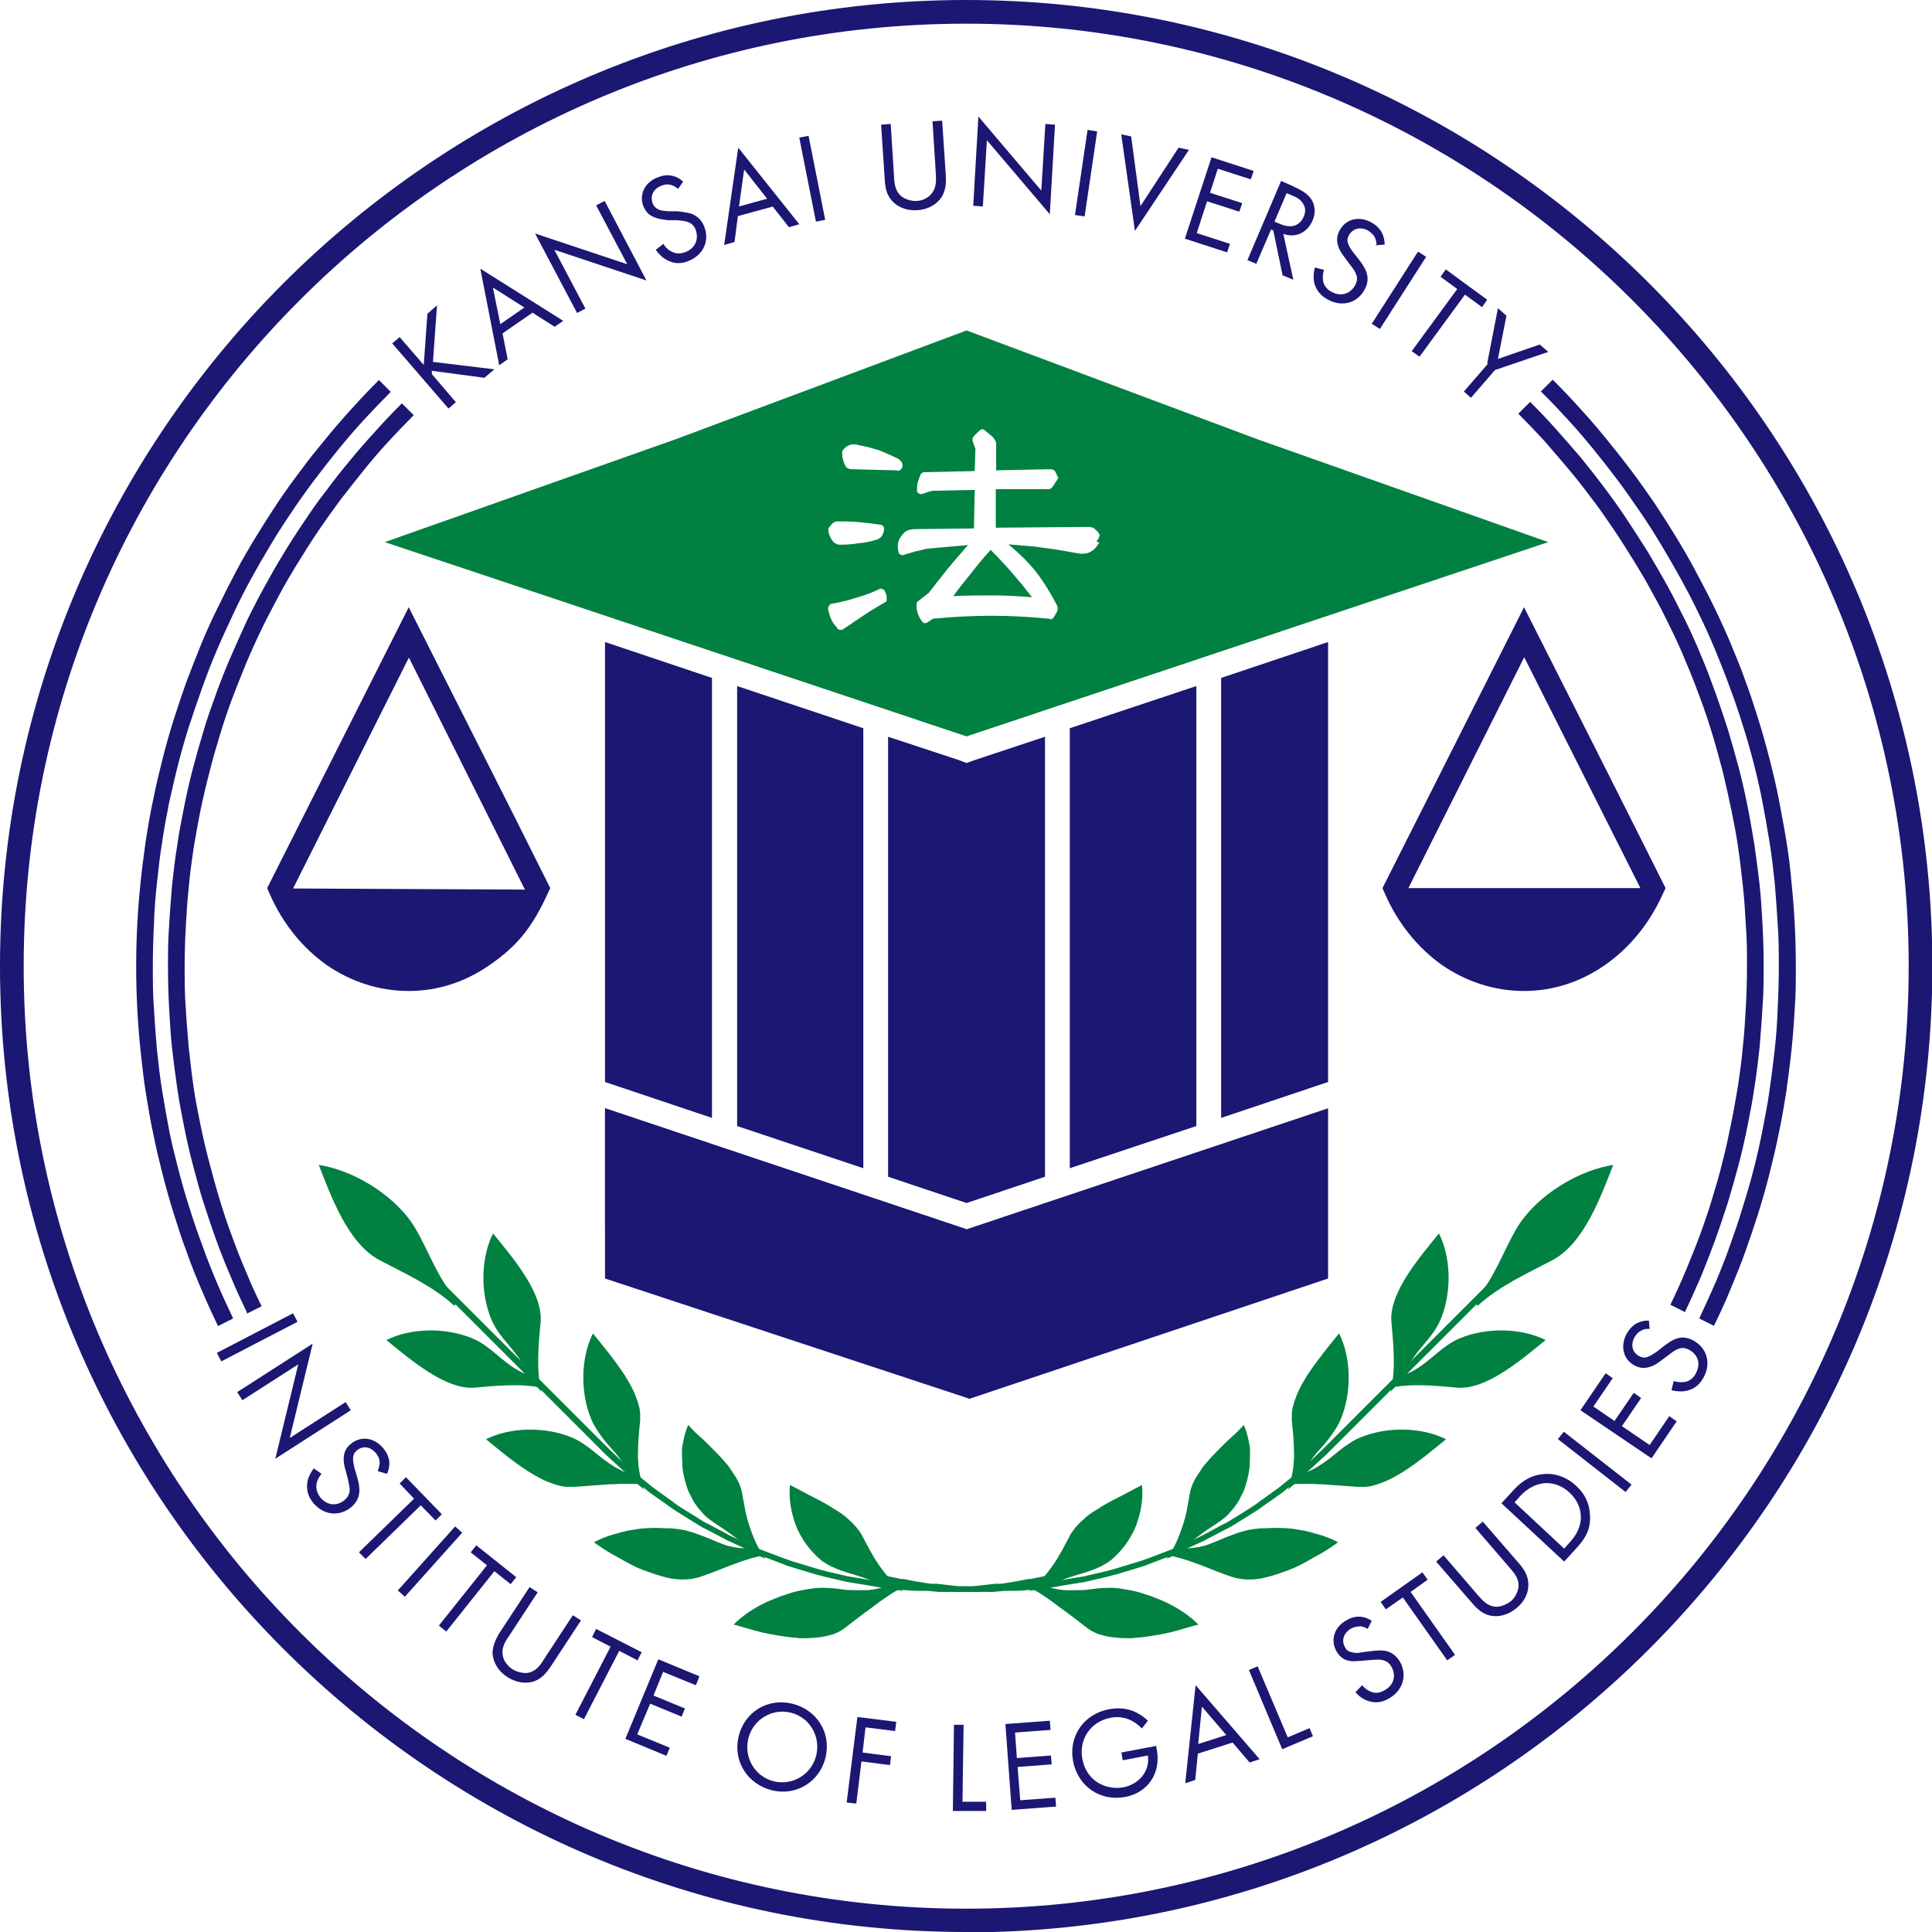
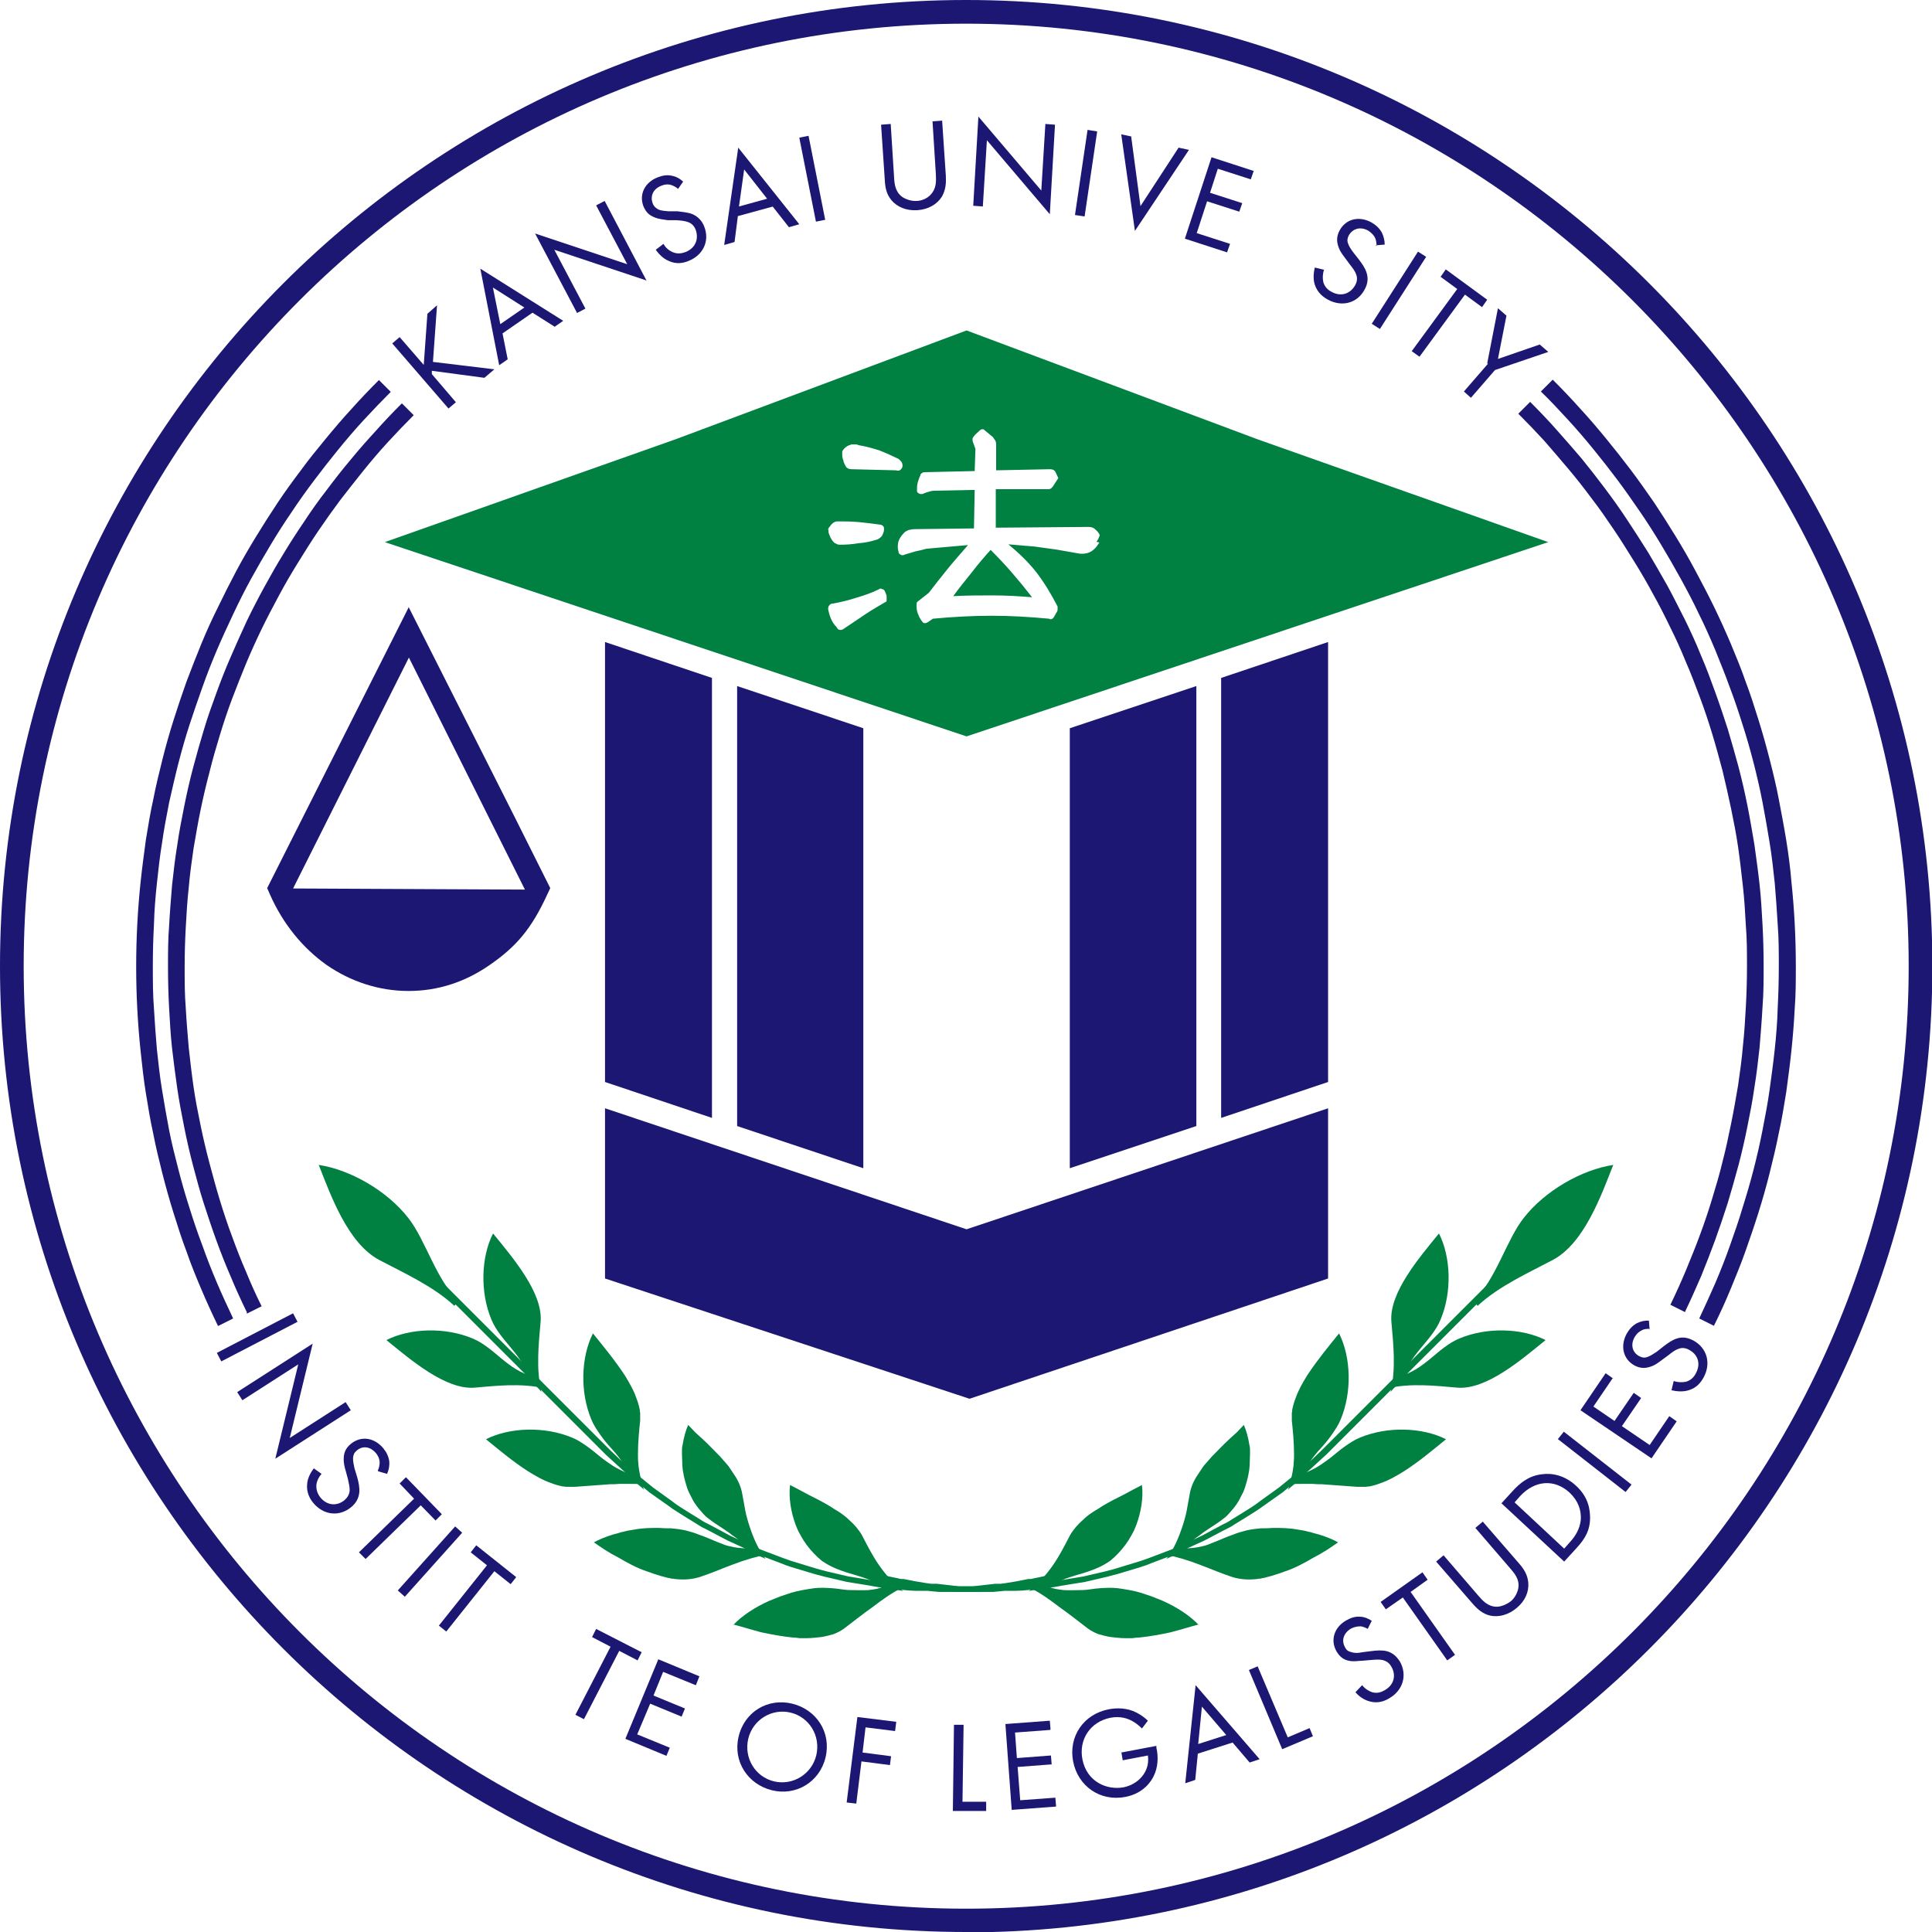
<svg xmlns="http://www.w3.org/2000/svg" id="_レイヤー_2" viewBox="0 0 52.21 52.21">
  <defs>
    <style>.cls-1{fill:#008041;}.cls-2{fill:#1b1773;}</style>
  </defs>
  <g id="_ヘッダー">
    <path class="cls-1" d="M23.47,42.66l.04-.17.6.13.15.03.08.02h.08s.3.06.3.06l.3.05.15.02h.15s.61.07.61.07c.05,0,.1,0,.15,0h.15s.31,0,.31,0c.1,0,.21,0,.31,0h.31s.31-.03.31-.03c.1,0,.21,0,.31-.02l.61-.07c.1,0,.2-.03.3-.05l.3-.05.3-.05c.1-.02.2-.05.3-.07l.3-.07.15-.04.07-.02.07-.02.59-.18s.1-.03.15-.05l.14-.05.29-.11.29-.11c.1-.04.19-.08.28-.12.19-.09.37-.17.56-.26l.54-.29.14-.07s.09-.05.13-.08l.26-.16c.17-.11.35-.21.51-.34l.5-.36.48-.39.12-.1.06-.05.06-.05.22-.21.22-.21.11-.11.11-.11.88-.88,3.51-3.51.12.12-3.51,3.51-.88.88-.11.11-.11.11-.23.21-.23.21-.06.05-.06.05-.12.1-.48.4-.51.36c-.17.13-.35.23-.52.34l-.26.16s-.09.06-.13.08l-.14.07-.55.29c-.19.09-.38.17-.57.26-.1.04-.19.09-.28.13l-.29.11-.29.11-.15.06s-.1.03-.15.05l-.6.18-.07.02-.08.02-.15.04-.3.07c-.1.02-.2.05-.3.07l-.31.05-.31.05c-.1.02-.2.04-.31.05l-.62.07c-.1.01-.21.02-.31.02h-.31s-.31.03-.31.03c-.1,0-.21,0-.31,0h-.31s-.16,0-.16,0c-.05,0-.1,0-.16,0l-.62-.05h-.16s-.15-.04-.15-.04l-.31-.05-.31-.05h-.08s-.08-.03-.08-.03l-.15-.03-.61-.13Z" />
    <path class="cls-1" d="M43.6,31.47c-.33.84-.79,2.13-1.64,2.58-.64.34-1.45.7-2.03,1.24-.01-.04-.12-.08-.12-.12.62-.59.9-1.67,1.37-2.26.57-.73,1.56-1.3,2.42-1.43Z" />
    <path class="cls-1" d="M32.39,43.9c-.23.06-.48.14-.75.21-.27.06-.56.11-.83.14-.07,0-.14.01-.21.02-.07,0-.14,0-.2,0-.13,0-.26-.02-.38-.03-.12-.02-.24-.05-.34-.08-.1-.04-.2-.09-.28-.15-.25-.19-.5-.39-.77-.58-.26-.2-.54-.4-.83-.54.12.01.4-.04.44-.05.08.04.17.07.25.09.08.02.17.03.25.04.16.01.33,0,.49,0,.16,0,.32-.04.49-.05.16-.01.32-.02.49,0,.2.03.41.06.61.12.1.03.2.07.3.1.05.02.1.04.15.06.05.02.1.04.15.06.38.17.74.4.99.67Z" />
    <path class="cls-1" d="M30.86,40.13c-.15.08-.33.17-.51.27-.18.09-.38.19-.56.3-.05.03-.09.06-.14.09-.05.03-.09.05-.13.08-.09.06-.17.12-.24.19-.08.07-.15.14-.21.21-.06.08-.12.15-.16.23-.13.25-.27.53-.45.79-.18.26-.39.5-.66.71.11-.04.4-.05.44-.04.07-.06.15-.1.22-.14.07-.04.15-.08.22-.11.15-.07.3-.11.46-.16.15-.04.3-.09.45-.15.15-.06.28-.13.41-.22.15-.12.29-.27.41-.43.06-.08.11-.16.16-.25.02-.04.05-.09.07-.13.02-.05.04-.09.06-.14.14-.37.2-.76.16-1.1Z" />
    <path class="cls-1" d="M36.16,41.68c-.1.07-.2.14-.31.21-.11.07-.23.14-.35.2-.24.14-.49.28-.76.37-.13.05-.26.09-.39.13-.06.02-.13.03-.19.05-.03,0-.06.01-.09.02-.03,0-.06,0-.09.01-.25.03-.47.01-.67-.05-.15-.05-.29-.1-.44-.16-.15-.06-.3-.12-.46-.18-.31-.12-.62-.21-.95-.28.06,0,.15-.04.24-.08.08-.04.15-.08.17-.09.18.02.35.01.51-.02.08-.02.16-.03.24-.06.08-.03.15-.06.23-.09.15-.06.3-.13.45-.18.08-.03.15-.06.23-.08.08-.02.16-.05.24-.06.1-.02.21-.03.31-.04.11,0,.21,0,.32-.01.21,0,.42,0,.64.04.11.02.21.03.31.06.05.01.1.02.15.04.05.01.1.03.15.04.19.06.37.13.53.22Z" />
    <path class="cls-1" d="M33.61,38.51c-.06.06-.12.13-.19.2-.07.06-.14.13-.22.2-.15.14-.3.3-.45.45-.07.08-.14.16-.21.24-.03.04-.06.08-.09.13-.01.02-.03.04-.04.06-.01.02-.03.04-.04.06-.11.16-.19.34-.22.53-.03.14-.05.29-.08.44-.03.15-.07.29-.12.44-.1.3-.23.61-.43.87.05-.03.14-.07.23-.1.09-.03.16-.06.18-.07.1-.15.22-.27.35-.37.06-.05.13-.09.19-.14.06-.05.13-.09.2-.14.13-.09.27-.17.39-.27.06-.04.12-.1.17-.16.05-.06.11-.12.15-.18.06-.08.11-.16.15-.25.05-.09.09-.17.12-.27.06-.19.11-.39.12-.58,0-.1.01-.19.01-.29,0-.05,0-.09,0-.14,0-.05-.01-.1-.02-.14-.03-.19-.08-.37-.15-.53Z" />
    <path class="cls-1" d="M39.07,38.9c-.32.26-.71.59-1.13.86-.21.13-.42.25-.63.32-.1.04-.21.07-.31.09-.03,0-.05,0-.08.01-.03,0-.05,0-.08,0-.05,0-.11,0-.16,0-.31-.02-.64-.05-.96-.07-.08,0-.16,0-.25-.01-.08,0-.17,0-.25,0-.17,0-.33,0-.5.02.1-.05.31-.25.34-.28.09-.01.18-.03.26-.06.08-.03.15-.07.23-.11.14-.08.28-.18.41-.28.13-.1.25-.21.38-.3.13-.09.26-.18.41-.24.74-.31,1.68-.28,2.32.04Z" />
    <path class="cls-1" d="M36.19,36.03c-.26.32-.59.72-.86,1.13-.13.21-.25.42-.32.63-.04.1-.07.21-.09.31,0,.03,0,.05-.01.08,0,.02,0,.05,0,.07,0,.05,0,.09,0,.14.03.28.06.59.06.91,0,.08,0,.16-.01.24,0,.08-.02.16-.03.24-.03.16-.07.32-.12.48.07-.09.31-.26.35-.28.03-.09.07-.16.11-.24.04-.08.08-.15.12-.22.09-.14.19-.26.3-.38.11-.12.21-.24.3-.37.09-.13.18-.26.24-.41.31-.74.28-1.68-.04-2.32Z" />
    <path class="cls-1" d="M41.76,36.22c-.64.52-1.59,1.34-2.37,1.28-.59-.05-1.26-.13-1.91.02.1-.06.29-.28.31-.32.71-.17,1.05-.78,1.65-1.03.74-.31,1.68-.28,2.32.04Z" />
    <path class="cls-1" d="M38.88,33.34c-.52.64-1.34,1.59-1.28,2.37.05.59.13,1.26-.02,1.91.06-.1.28-.29.32-.31.17-.71.78-1.05,1.03-1.65.31-.74.28-1.68-.04-2.32Z" />
    <path class="cls-1" d="M28.74,42.66l-.04-.17-.6.13-.15.03-.08.02h-.08s-.3.06-.3.06l-.3.05-.15.02h-.15s-.61.07-.61.07c-.05,0-.1,0-.15,0h-.15s-.31,0-.31,0c-.1,0-.21,0-.31,0h-.31s-.31-.03-.31-.03c-.1,0-.21,0-.31-.02l-.61-.07c-.1,0-.2-.03-.3-.05l-.3-.05-.3-.05c-.1-.02-.2-.05-.3-.07l-.3-.07-.15-.04-.07-.02-.07-.02-.59-.18s-.1-.03-.15-.05l-.14-.05-.29-.11-.29-.11c-.1-.04-.19-.08-.28-.12-.19-.09-.37-.17-.56-.26l-.54-.29-.14-.07s-.09-.05-.13-.08l-.26-.16c-.17-.11-.35-.21-.51-.34l-.5-.36-.48-.39-.12-.1-.06-.05-.06-.05-.22-.21-.22-.21-.11-.11-.11-.11-.88-.88-3.51-3.51-.12.12,3.51,3.51.88.88.11.11.11.11.23.21.23.21.06.05.06.05.12.1.48.4.51.36c.17.13.35.23.52.34l.26.16s.09.06.13.08l.14.07.55.29c.19.09.38.17.57.26.1.04.19.09.28.13l.29.11.29.11.15.06s.1.03.15.05l.6.18.07.02.08.02.15.04.3.07c.1.02.2.05.3.07l.31.05.31.05c.1.02.2.04.31.05l.62.07c.1.01.21.02.31.02h.31s.31.03.31.03c.1,0,.21,0,.31,0h.31s.16,0,.16,0c.05,0,.1,0,.16,0l.62-.05h.16s.15-.04.15-.04l.31-.05.31-.05h.08s.08-.03.08-.03l.15-.03.61-.13Z" />
    <path class="cls-1" d="M8.61,31.47c.33.84.79,2.13,1.64,2.58.64.34,1.45.7,2.03,1.24.01-.04.12-.08.12-.12-.62-.59-.9-1.67-1.37-2.26-.57-.73-1.56-1.3-2.42-1.43Z" />
    <path class="cls-1" d="M19.82,43.9c.23.06.48.14.75.21.27.06.56.11.83.14.07,0,.14.01.21.02.07,0,.14,0,.2,0,.13,0,.26-.02.38-.03.12-.02.24-.05.34-.08.1-.04.2-.09.28-.15.25-.19.5-.39.77-.58.26-.2.54-.4.83-.54-.12.01-.4-.04-.44-.05-.08.04-.17.07-.25.09-.08.02-.17.03-.25.04-.16.01-.33,0-.49,0-.16,0-.32-.04-.49-.05-.16-.01-.32-.02-.49,0-.2.03-.41.06-.61.12-.1.03-.2.07-.3.1-.05.02-.1.04-.15.06-.05.02-.1.04-.15.06-.38.17-.74.4-.99.67Z" />
    <path class="cls-1" d="M21.35,40.13c.15.08.33.17.51.27.18.09.38.19.56.3.05.03.09.06.14.09.05.03.09.05.13.08.09.06.17.12.24.19.08.07.15.14.21.21.06.08.12.15.16.23.13.25.27.53.45.79.18.26.39.5.66.71-.11-.04-.4-.05-.44-.04-.07-.06-.15-.1-.22-.14-.07-.04-.15-.08-.22-.11-.15-.07-.3-.11-.46-.16-.15-.04-.3-.09-.45-.15-.15-.06-.28-.13-.41-.22-.15-.12-.29-.27-.41-.43-.06-.08-.11-.16-.16-.25-.02-.04-.05-.09-.07-.13-.02-.05-.04-.09-.06-.14-.14-.37-.2-.76-.16-1.1Z" />
    <path class="cls-1" d="M16.05,41.68c.1.07.2.14.31.21.11.07.23.14.35.2.24.14.49.28.76.37.13.05.26.09.39.13.06.02.13.03.19.05.03,0,.06.01.09.02.03,0,.06,0,.09.01.25.03.47.01.67-.05.15-.05.29-.1.44-.16.15-.06.3-.12.46-.18.31-.12.62-.21.95-.28-.06,0-.15-.04-.24-.08-.08-.04-.15-.08-.17-.09-.18.02-.35.01-.51-.02-.08-.02-.16-.03-.24-.06-.08-.03-.15-.06-.23-.09-.15-.06-.3-.13-.45-.18-.08-.03-.15-.06-.23-.08-.08-.02-.16-.05-.24-.06-.1-.02-.21-.03-.31-.04-.11,0-.21,0-.32-.01-.21,0-.42,0-.64.04-.11.02-.21.03-.31.06-.05.01-.1.02-.15.04-.05.01-.1.03-.15.04-.19.06-.37.13-.53.22Z" />
    <path class="cls-1" d="M18.6,38.51c.06.06.12.13.19.2.07.06.14.13.22.2.15.14.3.3.45.45.07.08.14.16.21.24.03.04.06.08.09.13.01.02.03.04.04.06.01.02.03.04.04.06.11.16.19.34.22.53.03.14.05.29.08.44.03.15.07.29.12.44.1.3.23.61.43.87-.05-.03-.14-.07-.23-.1-.09-.03-.16-.06-.18-.07-.1-.15-.22-.27-.35-.37-.06-.05-.13-.09-.19-.14-.06-.05-.13-.09-.2-.14-.13-.09-.27-.17-.39-.27-.06-.04-.12-.1-.17-.16-.05-.06-.11-.12-.15-.18-.06-.08-.11-.16-.15-.25-.05-.09-.09-.17-.12-.27-.06-.19-.11-.39-.12-.58,0-.1-.01-.19-.01-.29,0-.05,0-.09,0-.14,0-.05.01-.1.02-.14.03-.19.08-.37.15-.53Z" />
    <path class="cls-1" d="M13.14,38.9c.32.26.71.59,1.13.86.21.13.42.25.63.32.1.04.21.07.31.09.03,0,.05,0,.08.01.03,0,.05,0,.08,0,.05,0,.11,0,.16,0,.31-.02.64-.05.96-.07.08,0,.16,0,.25-.01.08,0,.17,0,.25,0,.17,0,.33,0,.5.02-.1-.05-.31-.25-.34-.28-.09-.01-.18-.03-.26-.06-.08-.03-.15-.07-.23-.11-.14-.08-.28-.18-.41-.28-.13-.1-.25-.21-.38-.3-.13-.09-.26-.18-.41-.24-.74-.31-1.68-.28-2.32.04Z" />
    <path class="cls-1" d="M16.02,36.03c.26.32.59.72.86,1.13.13.21.25.42.32.63.04.1.07.21.09.31,0,.03,0,.05.01.08,0,.02,0,.05,0,.07,0,.05,0,.09,0,.14-.03.28-.06.59-.06.91,0,.08,0,.16.01.24,0,.08.02.16.03.24.03.16.07.32.12.48-.07-.09-.31-.26-.35-.28-.03-.09-.07-.16-.11-.24-.04-.08-.08-.15-.12-.22-.09-.14-.19-.26-.3-.38-.11-.12-.21-.24-.3-.37-.09-.13-.18-.26-.24-.41-.31-.74-.28-1.68.04-2.32Z" />
    <path class="cls-1" d="M10.45,36.22c.64.52,1.59,1.34,2.37,1.28.59-.05,1.26-.13,1.91.02-.1-.06-.29-.28-.31-.32-.71-.17-1.05-.78-1.65-1.03-.74-.31-1.68-.28-2.32.04Z" />
    <path class="cls-1" d="M13.33,33.34c.52.64,1.34,1.59,1.28,2.37-.05.59-.13,1.26.02,1.91-.06-.1-.28-.29-.32-.31-.17-.71-.78-1.05-1.03-1.65-.31-.74-.28-1.68.04-2.32Z" />
    <path class="cls-2" d="M11.05,16.4l-3.83,7.6.07.16c.35.8.89,1.46,1.54,1.92.64.44,1.4.7,2.21.7s1.54-.25,2.19-.7c.71-.49,1.13-.97,1.56-1.91h0l.08-.17c-1.25-2.51-2.54-5.04-3.83-7.6ZM14.19,24.04l-6.28-.03v.02s3.14-6.26,3.14-6.26l3.14,6.28h0Z" />
-     <path class="cls-2" d="M41.19,16.4l-3.83,7.6.07.16c.35.8.89,1.46,1.54,1.92.64.44,1.4.7,2.21.7s1.54-.25,2.19-.7c.65-.45,1.2-1.11,1.56-1.91h0l.08-.17c-1.27-2.54-2.55-5.07-3.83-7.6ZM44.33,24h-6.28v.02s3.14-6.26,3.14-6.26l3.14,6.24h0Z" />
    <polygon class="cls-2" points="16.35 34.55 26.2 37.8 35.89 34.55 35.89 29.95 26.12 33.22 16.35 29.95 16.35 34.55" />
    <polygon class="cls-2" points="19.24 30.21 19.24 18.32 16.35 17.35 16.35 29.24 16.56 29.31 19.24 30.21" />
-     <polyline class="cls-2" points="26.12 33.22 16.35 29.95 16.35 33.22" />
    <polygon class="cls-2" points="32.33 18.54 28.91 19.68 28.91 31.57 32.33 30.43 32.33 18.54" />
    <polygon class="cls-2" points="35.89 29.24 35.89 17.35 33 18.32 33 30.21 35.68 29.31 35.89 29.24" />
-     <polygon class="cls-2" points="28.24 31.8 28.24 19.91 26.34 20.54 26.12 20.62 25.91 20.54 24 19.91 24 31.8 26.12 32.51 28.24 31.8" />
    <polygon class="cls-2" points="23.33 19.68 19.92 18.54 19.92 30.43 23.33 31.57 23.33 19.68" />
    <path class="cls-2" d="M26.11,52.21C11.71,52.21,0,40.5,0,26.11S11.71,0,26.11,0s26.11,11.71,26.11,26.11-11.71,26.11-26.11,26.11ZM26.11.64C12.06.64.64,12.06.64,26.11s11.43,25.47,25.47,25.47,25.47-11.43,25.47-25.47S40.15.64,26.11.64Z" />
    <path class="cls-2" d="M8.04,35.72l-2.06,1.07-.12-.23,2.06-1.07.12.23Z" />
    <path class="cls-2" d="M6.41,37.62l2.04-1.31-.62,2.55,1.51-.97.14.22-2.04,1.31.62-2.55-1.51.97-.14-.22Z" />
    <path class="cls-2" d="M10.21,39.74c.03-.06.05-.15.05-.22,0-.06-.02-.15-.1-.25-.15-.18-.36-.21-.52-.07-.07.06-.09.11-.1.2,0,.1.02.19.04.28l.07.23c.04.14.07.28.06.42-.02.17-.09.29-.22.4-.33.27-.75.21-1.02-.11-.1-.12-.19-.29-.17-.51.01-.16.09-.31.18-.43l.21.15c-.08.09-.13.2-.14.3-.01.14.04.25.11.34.2.24.47.22.65.07.08-.07.13-.15.14-.26,0-.09-.02-.19-.05-.32l-.06-.22c-.03-.1-.06-.22-.05-.36.01-.14.06-.25.19-.36.28-.23.64-.17.88.12.09.11.14.22.16.35.01.11-.01.23-.06.34l-.24-.07Z" />
    <path class="cls-2" d="M11.37,40.68l-1.49,1.45-.18-.18,1.49-1.45-.39-.41.17-.17.97,1-.17.17-.39-.4Z" />
    <path class="cls-2" d="M12.49,41.42l-1.55,1.73-.19-.17,1.55-1.73.19.17Z" />
    <path class="cls-2" d="M13.36,42.46l-1.3,1.63-.2-.16,1.3-1.63-.44-.35.15-.19,1.08.86-.15.19-.44-.35Z" />
-     <path class="cls-2" d="M13.75,44.22c-.11.16-.22.34-.15.57.03.12.14.25.25.32.11.07.27.11.39.1.24-.03.36-.21.46-.37l.78-1.19.22.14-.82,1.25c-.11.16-.23.31-.43.39-.22.08-.49.05-.74-.11-.25-.16-.38-.4-.4-.63,0-.21.08-.38.18-.55l.82-1.25.22.14-.78,1.19Z" />
    <path class="cls-2" d="M16.73,44.62l-.95,1.84-.23-.12.95-1.84-.5-.26.11-.22,1.23.63-.11.22-.5-.26Z" />
    <path class="cls-2" d="M18.8,45.54l-.88-.36-.26.64.85.35-.09.22-.85-.35-.35.83.88.36-.09.22-1.11-.46.89-2.15,1.11.46-.09.23Z" />
    <path class="cls-2" d="M19.96,46.93c.16-.68.8-1.05,1.45-.89s1.06.77.9,1.45c-.16.67-.8,1.05-1.45.89-.65-.16-1.06-.78-.9-1.45ZM20.22,46.99c-.12.52.19,1.03.7,1.15.51.12,1.02-.2,1.14-.71.12-.52-.19-1.03-.7-1.15-.51-.12-1.02.2-1.14.71Z" />
    <path class="cls-2" d="M24.19,46.78l-.8-.1-.08.68.77.1-.03.24-.77-.1-.14,1.14-.26-.03.29-2.31,1.05.13-.03.24Z" />
    <path class="cls-2" d="M26.04,46.62l-.03,2.07h.64s0,.25,0,.25h-.9s.03-2.33.03-2.33h.26Z" />
-     <path class="cls-2" d="M28.37,46.75l-.94.07.05.69.92-.07.02.24-.92.07.07.9.95-.07.02.24-1.2.09-.17-2.32,1.2-.09.02.24Z" />
+     <path class="cls-2" d="M28.37,46.75l-.94.07.05.69.92-.07.02.24-.92.07.07.9.95-.07.02.24-1.2.09-.17-2.32,1.2-.09.02.24" />
    <path class="cls-2" d="M30.3,47.36l.95-.18v.05c.06.25.04.54-.07.76-.05.11-.25.47-.77.57-.68.13-1.28-.29-1.41-.96-.13-.67.28-1.28.97-1.41.22-.04.49-.04.74.09.12.06.23.14.31.22l-.16.21c-.08-.08-.17-.15-.26-.2-.13-.07-.32-.14-.59-.09-.55.11-.86.59-.76,1.12.12.62.67.84,1.11.76.3-.06.54-.26.63-.52.03-.08.05-.2.03-.34l-.68.13-.04-.24Z" />
    <path class="cls-2" d="M33.31,47.09l-.94.3-.07.71-.27.09.28-2.65,1.73,2-.27.09-.46-.54ZM33.14,46.89l-.66-.77-.1,1.01.75-.24Z" />
    <path class="cls-2" d="M33.99,45.04l.81,1.91.59-.25.09.22-.83.35-.9-2.14.24-.1Z" />
    <path class="cls-2" d="M36.98,44.03c-.06-.04-.14-.07-.2-.08-.06,0-.15,0-.27.06-.2.12-.27.32-.16.51.04.08.09.11.18.13.1.03.19.02.28,0l.24-.03c.15-.02.29-.03.42,0,.16.04.27.14.36.28.21.37.08.78-.28.99-.13.08-.31.15-.53.09-.16-.04-.3-.14-.39-.25l.18-.19c.08.1.18.16.27.19.14.04.25,0,.35-.06.27-.16.29-.43.17-.63-.05-.09-.12-.15-.24-.18-.09-.02-.19-.01-.32,0l-.23.02c-.1,0-.22.03-.36,0-.14-.03-.24-.1-.33-.25-.18-.31-.06-.66.26-.84.12-.07.24-.11.37-.1.11,0,.23.05.32.11l-.11.22Z" />
    <path class="cls-2" d="M38.12,43.02l1.2,1.7-.21.15-1.2-1.7-.46.32-.14-.2,1.13-.8.14.2-.46.33Z" />
    <path class="cls-2" d="M39.94,43.11c.13.15.27.31.51.31.12,0,.28-.07.38-.15s.18-.23.2-.35c.04-.24-.1-.4-.23-.55l-.93-1.08.2-.17.98,1.13c.13.15.23.3.25.52.02.24-.08.49-.31.68-.22.19-.49.26-.72.21-.21-.05-.35-.18-.48-.33l-.98-1.13.2-.17.93,1.08Z" />
    <path class="cls-2" d="M40.57,40.63l.32-.35c.16-.17.4-.4.78-.44.27-.04.62.03.92.31.36.33.38.68.38.9-.01.28-.1.5-.38.8l-.32.35-1.7-1.58ZM42.27,41.85l.15-.17c.12-.13.28-.34.3-.63.01-.23-.06-.48-.3-.71-.41-.38-.94-.34-1.34.09l-.15.17,1.34,1.25Z" />
    <path class="cls-2" d="M42.26,38.69l1.83,1.43-.16.2-1.83-1.43.16-.2Z" />
    <path class="cls-2" d="M43.59,37.23l-.53.78.57.39.52-.76.2.14-.52.76.75.51.53-.78.2.14-.68,1-1.92-1.3.68-1,.2.14Z" />
    <path class="cls-2" d="M44.59,35.91c-.07,0-.16,0-.22.04-.05.02-.13.07-.2.19-.11.2-.06.41.13.51.08.04.14.05.22.02.09-.03.17-.09.25-.14l.19-.15c.12-.09.23-.17.36-.21.16-.05.3-.02.45.06.37.21.47.62.27.99-.07.13-.19.29-.41.35-.15.05-.33.03-.46,0l.06-.25c.12.04.23.04.33.02.14-.04.22-.13.27-.23.15-.28.03-.52-.18-.63-.09-.05-.19-.07-.29-.03-.09.03-.17.09-.27.17l-.19.14c-.08.06-.18.14-.32.18-.13.04-.26.04-.41-.04-.31-.17-.39-.53-.21-.86.07-.12.15-.21.27-.28.1-.05.22-.08.33-.07l.02.25Z" />
    <path class="cls-2" d="M11.45,9.88l.1-1.4.26-.23-.11,1.53,1.66.2-.27.23-1.42-.19v.09s.65.76.65.76l-.2.17-1.52-1.76.2-.17.65.75Z" />
    <path class="cls-2" d="M14.39,8.45l-.81.56.14.7-.23.16-.51-2.61,2.24,1.41-.23.16-.6-.38ZM14.17,8.31l-.85-.54.2.99.65-.45Z" />
    <path class="cls-2" d="M15.59,8.45l-1.13-2.14,2.49.83-.84-1.59.23-.12,1.13,2.15-2.49-.83.84,1.59-.23.12Z" />
    <path class="cls-2" d="M18.33,5.11c-.05-.05-.13-.09-.19-.11-.05-.02-.15-.03-.27.02-.21.08-.31.27-.23.48.03.08.08.12.15.16.09.04.19.04.28.05h.24c.15.02.29.03.41.08.15.07.25.18.31.33.16.4-.04.78-.42.93-.14.06-.33.1-.54,0-.15-.06-.27-.19-.35-.3l.21-.16c.06.11.15.18.24.22.13.06.25.04.36,0,.29-.12.35-.38.27-.6-.04-.1-.1-.17-.21-.21-.08-.03-.18-.04-.32-.05h-.23c-.1-.02-.22-.02-.36-.08-.13-.05-.22-.13-.29-.29-.13-.33.04-.66.39-.79.13-.05.25-.07.38-.04.11.02.22.08.3.16l-.14.2Z" />
    <path class="cls-2" d="M20.89,5.58l-.95.26-.09.7-.28.08.38-2.63,1.65,2.07-.28.08-.44-.56ZM20.73,5.37l-.62-.79-.14,1,.76-.21Z" />
    <path class="cls-2" d="M21.85,3.67l.45,2.27-.25.05-.45-2.27.25-.05Z" />
    <path class="cls-2" d="M24.16,4.77c.01.2.03.41.22.55.1.07.26.12.39.11.13,0,.29-.07.37-.16.17-.17.16-.38.15-.57l-.09-1.42.26-.02.1,1.49c.01.19,0,.38-.11.57-.13.2-.36.34-.66.36-.3.02-.55-.09-.7-.27-.14-.17-.17-.35-.18-.55l-.1-1.49.26-.02.09,1.42Z" />
    <path class="cls-2" d="M26.3,5.57l.14-2.42,1.7,2,.11-1.8.26.02-.14,2.42-1.7-2-.11,1.79-.26-.02Z" />
    <path class="cls-2" d="M29.65,3.55l-.34,2.3-.26-.04.34-2.3.25.04Z" />
    <path class="cls-2" d="M30.57,3.7l.25,1.87,1.03-1.58.28.06-1.46,2.19-.37-2.61.28.06Z" />
    <path class="cls-2" d="M33.81,4.85l-.9-.29-.21.65.87.28-.08.23-.87-.28-.28.86.9.29-.08.23-1.14-.37.72-2.2,1.14.37-.08.23Z" />
-     <path class="cls-2" d="M34.97,5.05c.14.06.35.16.47.34.09.14.13.35.03.57-.14.33-.46.48-.79.36l.27,1.24-.29-.12-.25-1.21-.06-.03-.4.93-.24-.1.91-2.14.34.15ZM34.44,5.99l.15.06c.29.13.53.06.64-.19.05-.12.07-.25-.04-.39-.07-.1-.18-.15-.28-.19l-.14-.06-.33.77Z" />
    <path class="cls-2" d="M37.2,6.65c0-.07-.01-.16-.04-.22-.02-.05-.08-.13-.19-.2-.2-.11-.41-.06-.52.13-.04.08-.05.14-.02.22.03.09.09.17.14.24l.15.19c.09.12.17.23.21.36.05.16.03.3-.05.45-.2.38-.62.48-.99.28-.13-.07-.29-.19-.36-.41-.05-.15-.03-.33,0-.46l.25.06c-.04.12-.04.23-.02.33.04.14.13.22.23.27.28.15.52.02.63-.18.05-.09.07-.19.03-.29-.03-.09-.09-.17-.17-.27l-.14-.19c-.06-.08-.14-.18-.18-.32-.04-.13-.04-.26.04-.41.17-.32.53-.4.86-.22.12.07.21.15.28.27.05.1.08.22.08.33l-.25.02Z" />
    <path class="cls-2" d="M38.54,6.94l-1.25,1.95-.22-.14,1.25-1.95.22.14Z" />
    <path class="cls-2" d="M39.59,7.96l-1.23,1.68-.21-.15,1.23-1.68-.45-.33.14-.2,1.12.82-.14.2-.45-.33Z" />
    <path class="cls-2" d="M40.19,9.82l.29-1.49.23.2-.23,1.17,1.13-.39.23.2-1.44.49-.65.75-.19-.17.65-.75Z" />
    <path class="cls-2" d="M5.89,35.83c-.16-.33-.31-.66-.45-.99s-.28-.67-.4-1.02c-.13-.34-.24-.69-.35-1.04-.11-.35-.21-.71-.3-1.06-.09-.36-.18-.72-.25-1.09-.08-.36-.14-.73-.2-1.1-.06-.37-.1-.75-.14-1.12-.04-.38-.07-.76-.09-1.14-.02-.38-.03-.77-.03-1.15s.01-.77.03-1.15c.02-.38.05-.76.09-1.14.04-.38.09-.75.14-1.12.06-.37.12-.74.2-1.1.07-.36.16-.73.25-1.09.09-.36.19-.71.3-1.06s.23-.7.35-1.04c.13-.34.26-.68.4-1.02.14-.34.29-.67.45-.99.16-.33.32-.65.49-.97.17-.32.35-.63.54-.94.19-.31.38-.61.58-.91.2-.3.41-.59.63-.88.21-.29.44-.57.67-.85.23-.28.46-.55.7-.81.24-.27.49-.53.74-.78l.32.32c-.25.25-.49.5-.73.76-.24.26-.47.53-.69.8s-.44.55-.65.83c-.21.28-.42.57-.61.86-.2.29-.39.59-.57.89-.18.3-.36.61-.53.92-.17.31-.33.63-.48.95-.15.32-.3.64-.44.97-.14.33-.27.66-.39,1-.12.34-.24.68-.35,1.02s-.21.69-.3,1.04-.17.71-.25,1.06c-.07.36-.14.72-.19,1.08-.06.36-.1.73-.14,1.1-.04.37-.07.74-.08,1.12-.02.37-.03.75-.03,1.13s0,.76.03,1.13c.02.37.05.75.08,1.11.04.37.08.74.14,1.1.06.36.12.72.19,1.08.07.36.16.71.25,1.06.09.35.19.7.3,1.04.11.35.22.68.35,1.02.12.34.25.67.39,1,.14.33.29.65.44.97l-.4.2Z" />
    <path class="cls-2" d="M46.32,35.83l-.4-.2c.15-.32.3-.65.44-.97.14-.33.27-.66.39-1,.12-.34.24-.68.34-1.02.11-.35.21-.69.3-1.04.09-.35.17-.7.24-1.06.07-.36.14-.72.19-1.08s.1-.73.14-1.1c.04-.37.07-.74.08-1.12.02-.38.03-.75.03-1.13s0-.76-.03-1.13c-.02-.37-.05-.75-.08-1.12-.04-.37-.08-.74-.14-1.1-.06-.36-.12-.72-.19-1.08-.07-.36-.15-.71-.24-1.06-.09-.35-.19-.7-.3-1.04-.11-.35-.22-.68-.35-1.02-.12-.34-.26-.67-.39-1-.14-.33-.28-.65-.44-.97-.15-.32-.32-.64-.49-.95s-.35-.62-.53-.92c-.18-.3-.37-.6-.57-.89-.2-.29-.4-.58-.61-.86s-.43-.56-.65-.83c-.22-.27-.45-.54-.69-.8-.24-.26-.48-.52-.73-.76l.32-.32c.25.25.5.51.74.78.24.26.48.54.7.81.23.28.45.56.67.85s.42.58.63.88c.2.3.39.6.58.91.19.31.37.62.54.94s.34.64.5.97c.16.33.31.66.45.99.14.34.28.67.4,1.02.13.34.24.69.35,1.04.11.35.21.71.3,1.06s.18.72.25,1.09.14.73.2,1.1c.06.37.11.75.14,1.12.04.38.07.76.09,1.14s.03.77.03,1.15,0,.77-.03,1.15c-.02.38-.05.76-.09,1.14s-.09.75-.14,1.12c-.06.37-.12.74-.2,1.1-.07.36-.16.73-.25,1.09-.09.36-.19.71-.3,1.06-.11.35-.23.7-.35,1.04s-.26.68-.4,1.02c-.14.34-.29.67-.45.99Z" />
    <path class="cls-2" d="M6.67,35.46c-.15-.31-.3-.63-.43-.95-.14-.32-.27-.65-.39-.98-.12-.33-.23-.66-.34-1-.11-.34-.2-.68-.29-1.02-.09-.34-.17-.69-.24-1.04-.07-.35-.14-.71-.19-1.06-.05-.36-.1-.72-.14-1.08-.04-.36-.06-.73-.08-1.09-.02-.37-.03-.74-.03-1.11s0-.74.03-1.11c.02-.37.05-.73.08-1.1.04-.36.08-.72.14-1.08.05-.36.12-.71.19-1.06.07-.35.15-.7.24-1.04.09-.34.19-.69.29-1.02.1-.34.22-.67.34-1,.12-.33.25-.66.39-.98.14-.32.28-.64.43-.96.15-.31.31-.62.48-.93.17-.31.34-.61.52-.9.18-.3.37-.59.56-.87.19-.29.39-.57.6-.84.21-.28.42-.55.64-.81.22-.27.45-.53.68-.78.23-.26.47-.51.71-.75l.32.32c-.24.24-.47.48-.7.73-.23.25-.45.51-.66.77-.21.26-.42.53-.63.8-.2.27-.4.55-.59.83-.19.28-.37.57-.55.86-.18.29-.35.58-.51.88-.16.3-.32.6-.47.91-.15.31-.29.62-.42.93-.13.32-.26.64-.38.96-.12.32-.23.65-.33.98-.1.33-.2.67-.28,1-.09.34-.17.68-.24,1.02-.07.34-.13.69-.19,1.04-.05.35-.1.7-.13,1.06-.04.36-.06.71-.08,1.07-.02.36-.03.72-.03,1.09s0,.73.03,1.09c.02.36.05.72.08,1.07.04.36.08.71.13,1.06.05.35.12.7.19,1.04.07.34.15.68.24,1.02.09.34.18.67.28,1,.1.33.21.66.33.98.12.33.24.64.38.96.13.32.27.63.42.93l-.4.2Z" />
    <path class="cls-2" d="M45.54,35.46l-.4-.2c.15-.31.29-.62.42-.93.13-.32.26-.63.38-.96.12-.32.23-.65.33-.98.1-.33.2-.66.28-1,.09-.34.16-.68.23-1.02.07-.34.13-.69.19-1.04.05-.35.1-.7.13-1.06.04-.36.06-.71.08-1.07s.03-.72.03-1.09,0-.73-.03-1.09c-.02-.36-.04-.72-.08-1.07-.04-.36-.08-.71-.13-1.06-.05-.35-.12-.7-.19-1.04-.07-.34-.15-.68-.23-1.02-.09-.34-.18-.67-.28-1-.1-.33-.21-.66-.33-.98-.12-.32-.24-.64-.38-.96-.13-.32-.27-.63-.42-.93-.15-.31-.3-.61-.47-.91-.16-.3-.33-.59-.51-.88-.18-.29-.36-.58-.55-.86-.19-.28-.38-.56-.59-.83-.2-.27-.41-.54-.63-.8-.22-.26-.44-.52-.66-.77-.23-.25-.46-.49-.7-.73l.32-.32c.24.24.48.49.71.75s.46.52.68.78c.22.27.43.54.64.82.21.28.41.56.6.85.19.29.38.58.56.87.18.3.35.6.52.9.17.31.32.62.48.93.15.31.3.63.43.96.14.32.26.65.38.98.12.33.23.66.34,1,.1.34.2.68.29,1.02.09.34.17.69.24,1.04.07.35.13.71.19,1.06.05.36.1.72.14,1.08.04.36.06.73.08,1.09.02.37.03.74.03,1.11s0,.74-.03,1.11c-.02.37-.05.73-.08,1.1-.04.36-.08.72-.14,1.08-.05.36-.12.71-.19,1.06-.07.35-.15.7-.24,1.04-.09.34-.19.68-.29,1.02-.11.34-.22.67-.34,1-.12.33-.25.66-.38.98-.14.32-.28.64-.43.95Z" />
    <path class="cls-1" d="M26.26,15.47c-.17.21-.34.42-.5.64.36-.02.72-.02,1.07-.02.35,0,.7.02,1.06.05-.17-.22-.35-.44-.54-.66s-.38-.42-.58-.62c-.18.2-.35.4-.51.61Z" />
    <path class="cls-1" d="M33.98,11.87l-7.86-2.94-7.86,2.94-7.86,2.78,15.72,5.25,15.72-5.25-7.86-2.78ZM22.38,14.31s0-.03.02-.05l.07-.09s.05-.05.08-.06c.03-.02.06-.02.09-.02.19,0,.38,0,.58.02.19.02.38.04.58.07.02,0,.05.02.07.04.02.03.02.05.02.09,0,.06-.03.12-.06.18-.05.05-.1.09-.16.1-.16.05-.32.08-.47.09-.17.03-.33.04-.49.04-.04,0-.07,0-.1-.02-.04-.02-.07-.03-.09-.06-.03-.03-.06-.08-.08-.12-.02-.05-.04-.09-.05-.14,0-.02,0-.04,0-.05ZM23.96,16.25c-.2.12-.4.23-.59.36-.19.13-.39.26-.58.39-.03.02-.07.03-.1.02-.04,0-.06-.03-.08-.07-.06-.06-.11-.13-.15-.22s-.06-.17-.08-.26c0-.04,0-.08.03-.11.02-.03.05-.05.1-.05.22-.04.43-.09.64-.16.21-.06.41-.13.61-.23.02-.02.05-.02.08,0,.03,0,.05.02.07.05.02.05.04.09.05.13,0,.05,0,.1,0,.15ZM23.02,12.68s-.07,0-.1-.02c-.04-.02-.06-.04-.07-.07-.03-.05-.05-.09-.06-.15-.02-.05-.03-.09-.03-.16,0-.02,0-.05,0-.07,0-.02.02-.05.04-.07.02-.03.05-.05.09-.08.03-.02.07-.03.12-.05.03,0,.07,0,.1,0s.06,0,.09.02c.19.03.37.08.56.14.18.07.35.15.52.23.03.02.05.05.08.08.02.03.03.07.03.1,0,.05-.02.08-.05.11-.03.03-.07.04-.12.02l-1.21-.03ZM29.71,14.66c-.04.06-.08.12-.12.16-.06.06-.13.11-.22.13-.09.02-.17.02-.26,0-.19-.03-.38-.07-.57-.1-.19-.03-.39-.05-.58-.08l-.71-.06c.28.23.54.48.76.76.22.29.4.59.57.92,0,.03,0,.05,0,.09,0,.03-.02.06-.04.09l-.05.09s-.03.05-.05.06c-.03.02-.06.02-.09,0-.53-.05-1.05-.08-1.56-.08s-1.05.03-1.58.08l-.13.09s-.05.03-.07.03c-.03,0-.05,0-.07-.02-.05-.06-.09-.12-.12-.2-.03-.06-.05-.14-.05-.22,0-.03,0-.05,0-.09,0-.03.02-.05.05-.07l.28-.22c.17-.22.34-.44.52-.66.17-.21.36-.42.54-.63-.19.02-.38.03-.57.05-.19.02-.37.03-.56.05-.1.03-.19.05-.29.07-.1.03-.2.06-.3.09-.03.02-.07.02-.1,0-.04-.02-.06-.04-.06-.09-.03-.09-.02-.19,0-.27.03-.09.09-.17.16-.24.03-.03.08-.05.12-.07.04,0,.09-.02.13-.02l1.63-.02.02-1.04-1,.02c-.08,0-.15,0-.21.02-.07.02-.14.04-.2.07-.02,0-.03,0-.05,0s-.03,0-.05-.02c-.02,0-.02,0-.03-.02-.02-.02-.02-.03-.02-.05,0-.07,0-.14.02-.22.02-.06.04-.13.07-.19,0-.03.02-.05.05-.07.03-.02.06-.02.09-.02l1.33-.03.02-.6-.07-.19s-.02-.07,0-.11c.02-.03.04-.06.07-.09l.13-.12s.03-.02.05-.02c.03,0,.05,0,.06.02l.23.19s.05.07.07.1c.02.05.02.09.02.12v.68l1.45-.03s.07,0,.1.02c.03.02.05.04.06.07l.07.15-.15.23s-.04.05-.05.05c-.03.02-.05.02-.09.02h-1.4v1.04l2.46-.02c.08,0,.15,0,.21.05.06.05.11.1.14.17-.02.07-.05.13-.09.18Z" />
  </g>
</svg>